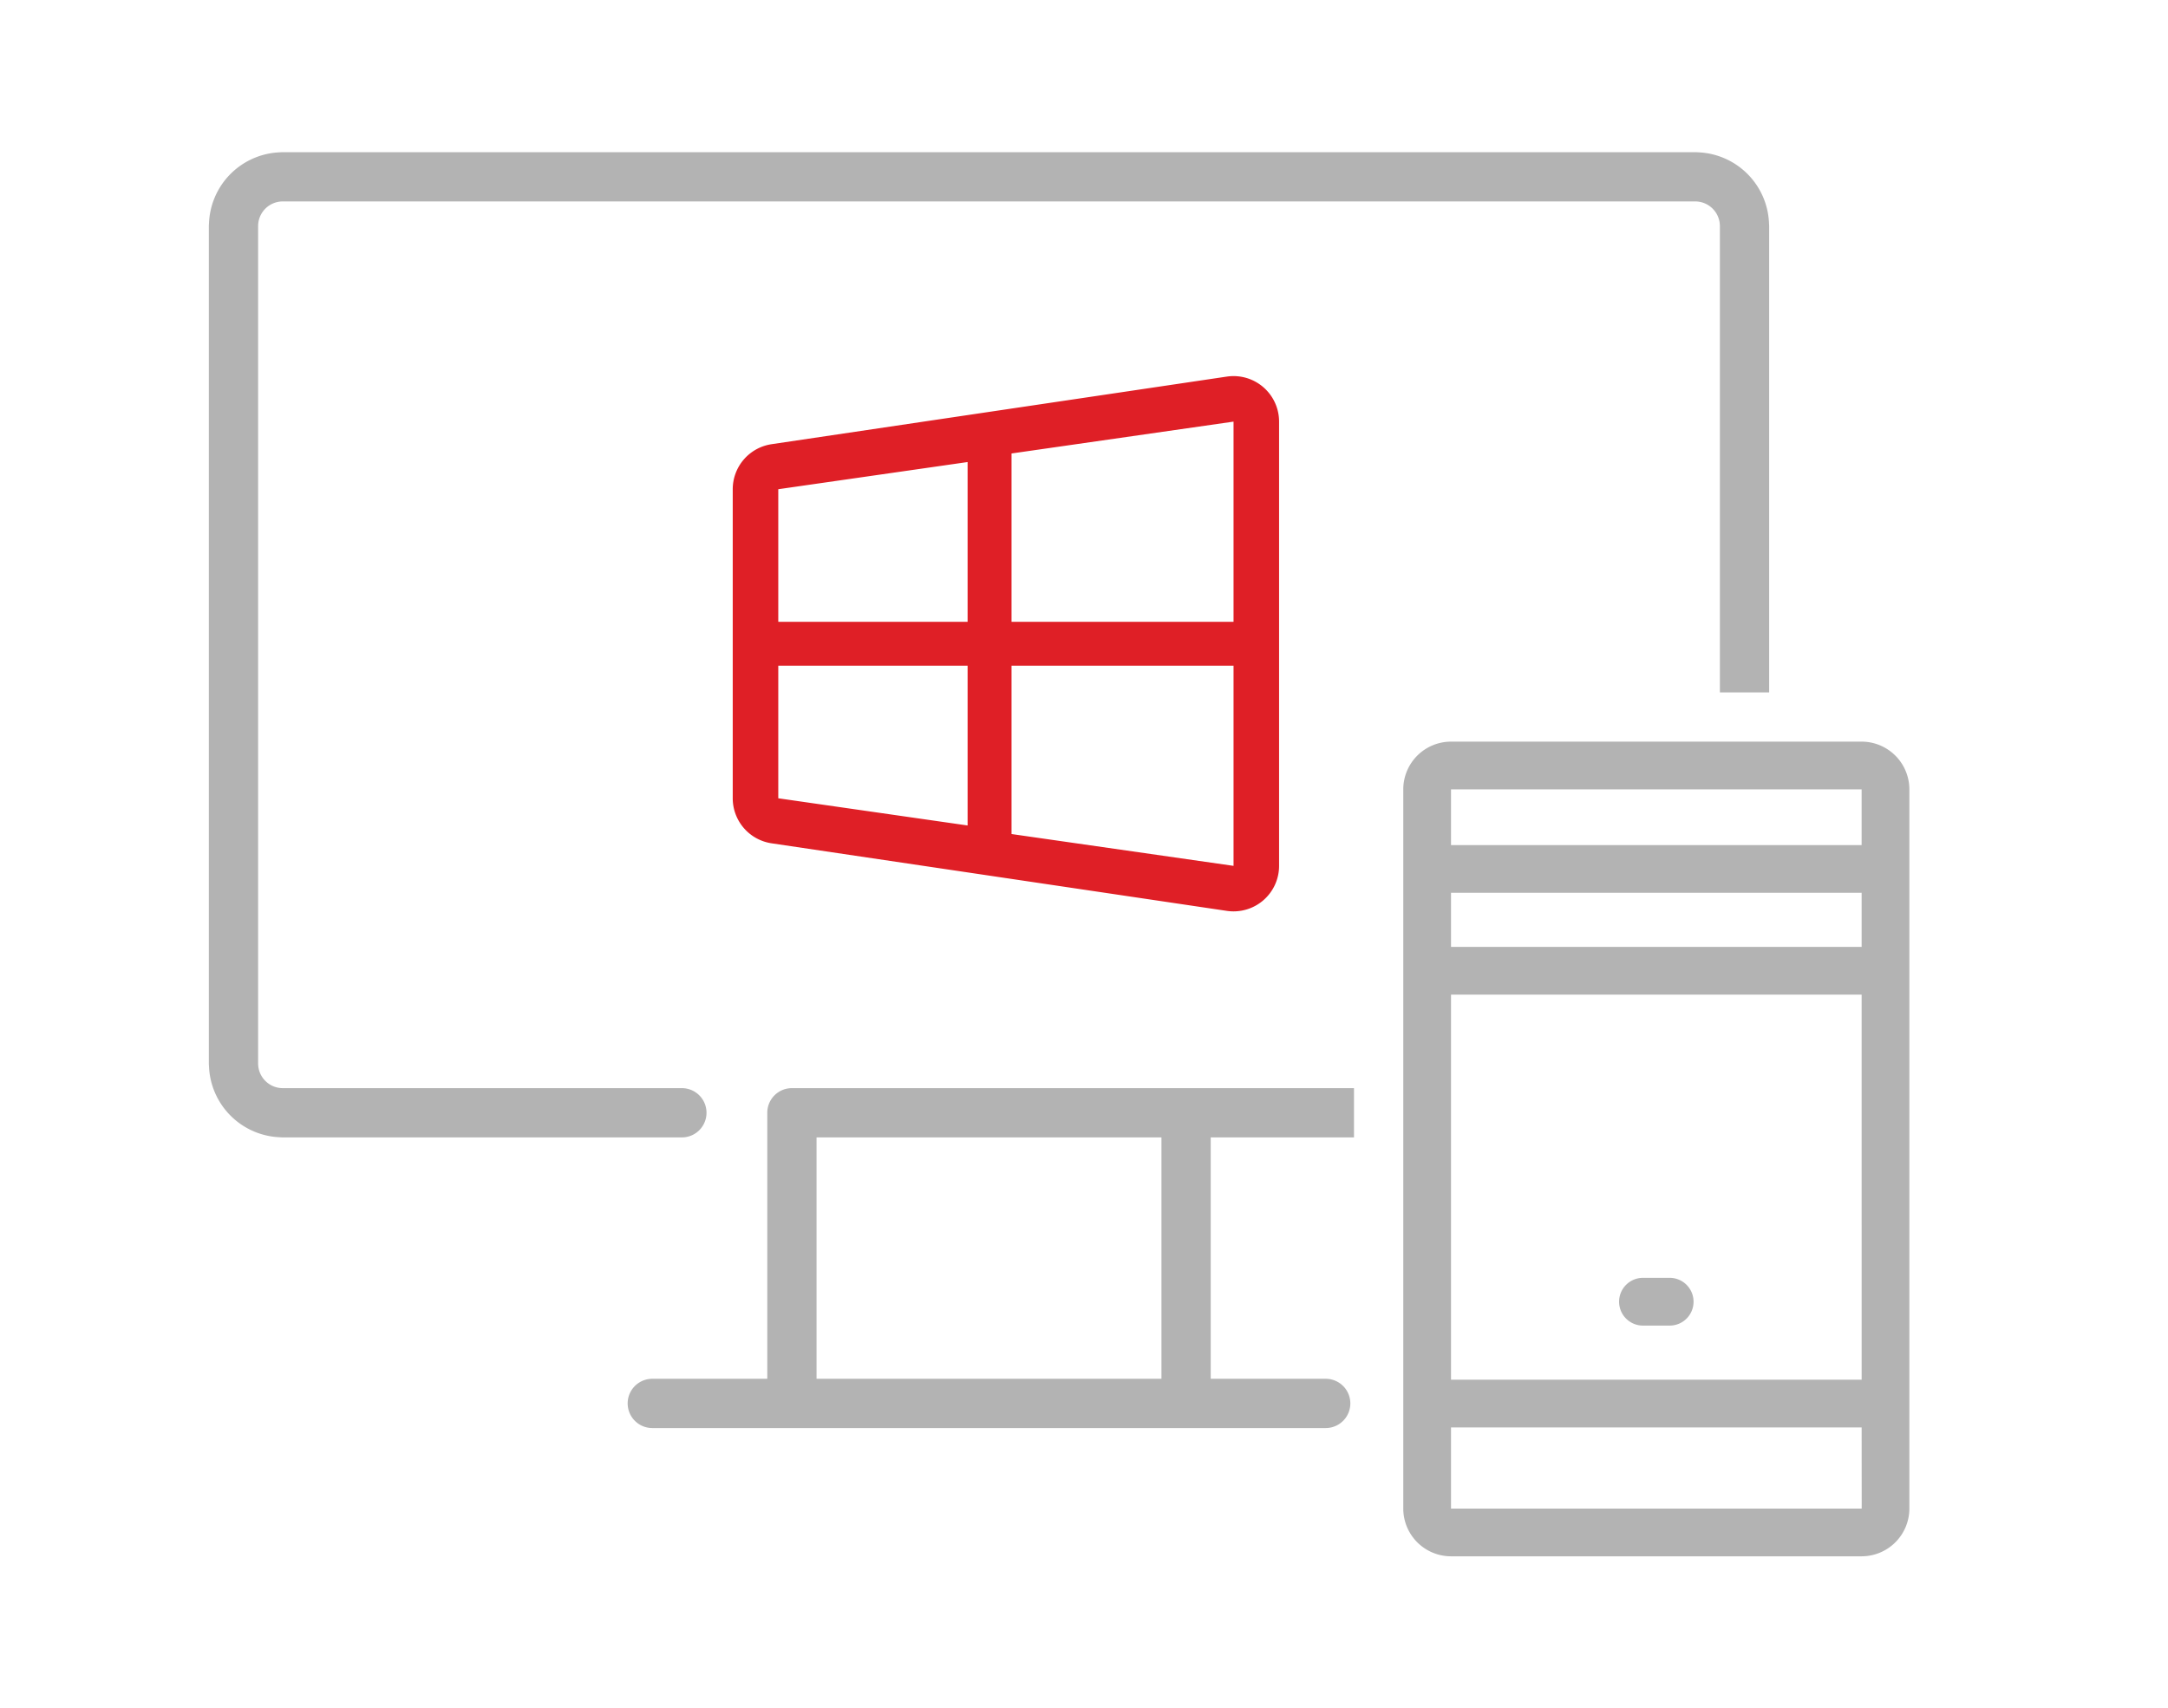
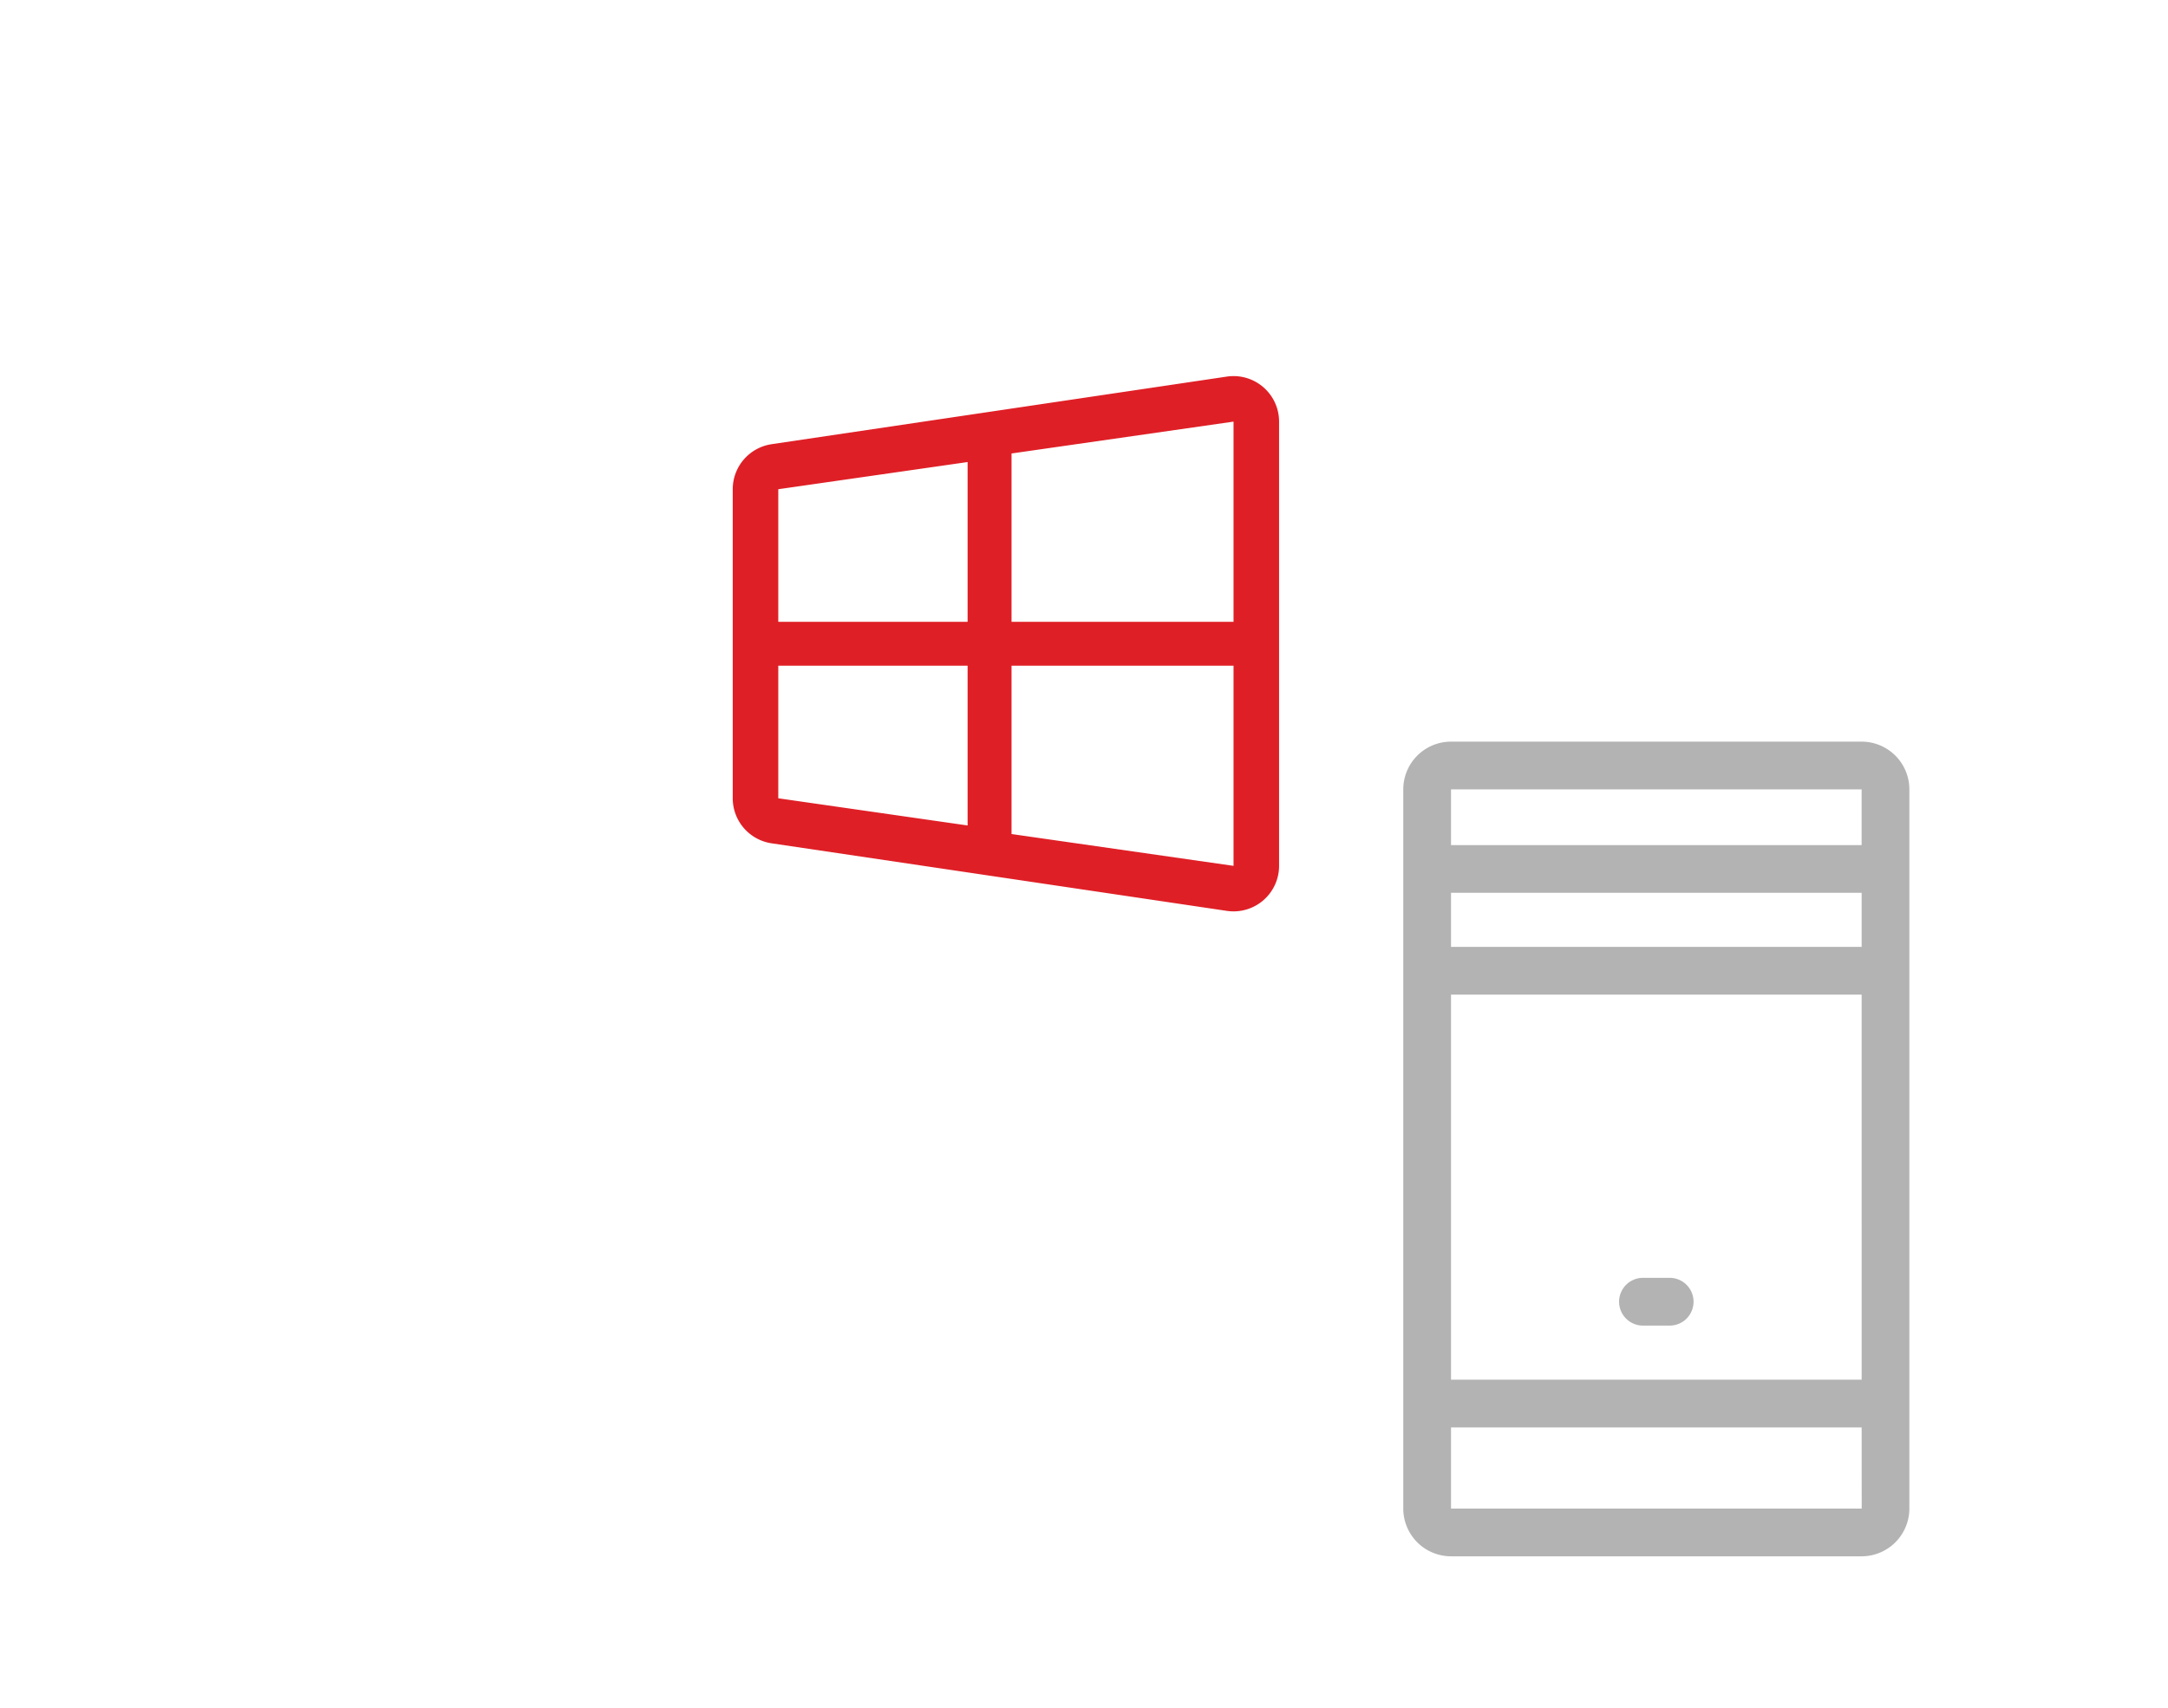
<svg xmlns="http://www.w3.org/2000/svg" viewBox="0 0 132 104">
  <defs>
    <style>.a{fill:#df1f26;}.b{fill:#b3b3b3;}</style>
  </defs>
  <title>Microsoft_365_NEW</title>
  <path class="a" d="M76.922,54.824a2.774,2.774,0,0,0,.956-2.095V25.676A2.773,2.773,0,0,0,75.106,22.904a2.889,2.889,0,0,0-.394.028l-27.72,4.117a2.774,2.774,0,0,0-2.379,2.744V48.615a2.774,2.774,0,0,0,2.379,2.744l27.72,4.115a2.9,2.9,0,0,0,.394.028A2.774,2.774,0,0,0,76.922,54.824ZM58.913,40.541v9.73L47.386,48.615V40.541Zm0-2.673H47.386V29.793l11.527-1.655Zm2.675,0V27.616l13.517-1.94V37.867Zm0,2.673h13.517V52.73l-13.517-1.938Z" />
-   <path class="b" d="M43.016,67.767a1.499,1.499,0,0,0-1.5-1.5h-24.3a1.502,1.502,0,0,1-1.5-1.5V13.767a1.502,1.502,0,0,1,1.5-1.5h86a1.503,1.503,0,0,1,1.5,1.5V42.165h3V13.767a1.515,1.515,0,0,0-.008-.153A4.499,4.499,0,0,0,103.37,9.275a1.518,1.518,0,0,0-.153-.008h-86a1.524,1.524,0,0,0-.154.008,4.499,4.499,0,0,0-4.339,4.339,1.521,1.521,0,0,0-.008.153V64.767a1.527,1.527,0,0,0,.008.154,4.499,4.499,0,0,0,4.338,4.338,1.523,1.523,0,0,0,.154.008h24.3A1.499,1.499,0,0,0,43.016,67.767Z" />
-   <path class="b" d="M80.716,83.967h-7v-14.7h8.723v-3H48.216a1.499,1.499,0,0,0-1.5,1.5v16.2h-7a1.5,1.5,0,0,0,0,3h41a1.5,1.5,0,0,0,0-3Zm-10,0h-21v-14.7h21Z" />
  <path class="b" d="M113.346,45.165H88.346a2.91,2.91,0,0,0-2.907,2.907v43.799a2.91,2.91,0,0,0,2.907,2.907h25a2.91,2.91,0,0,0,2.907-2.907V48.072a2.91,2.91,0,0,0-2.907-2.907ZM88.346,54.371h25.001v3.295H88.346Zm0,6.202h25.001l.001,23.45H88.346Zm25-12.5v3.392H88.346v-3.392Zm0,43.799H88.346V86.929H113.348c.001,5.049.008,4.942-.002,4.942Zm0,0M101.621,77.82h-1.55a1.454,1.454,0,1,0,0,2.907h1.55a1.454,1.454,0,1,0,0-2.907Zm0,0" />
</svg>